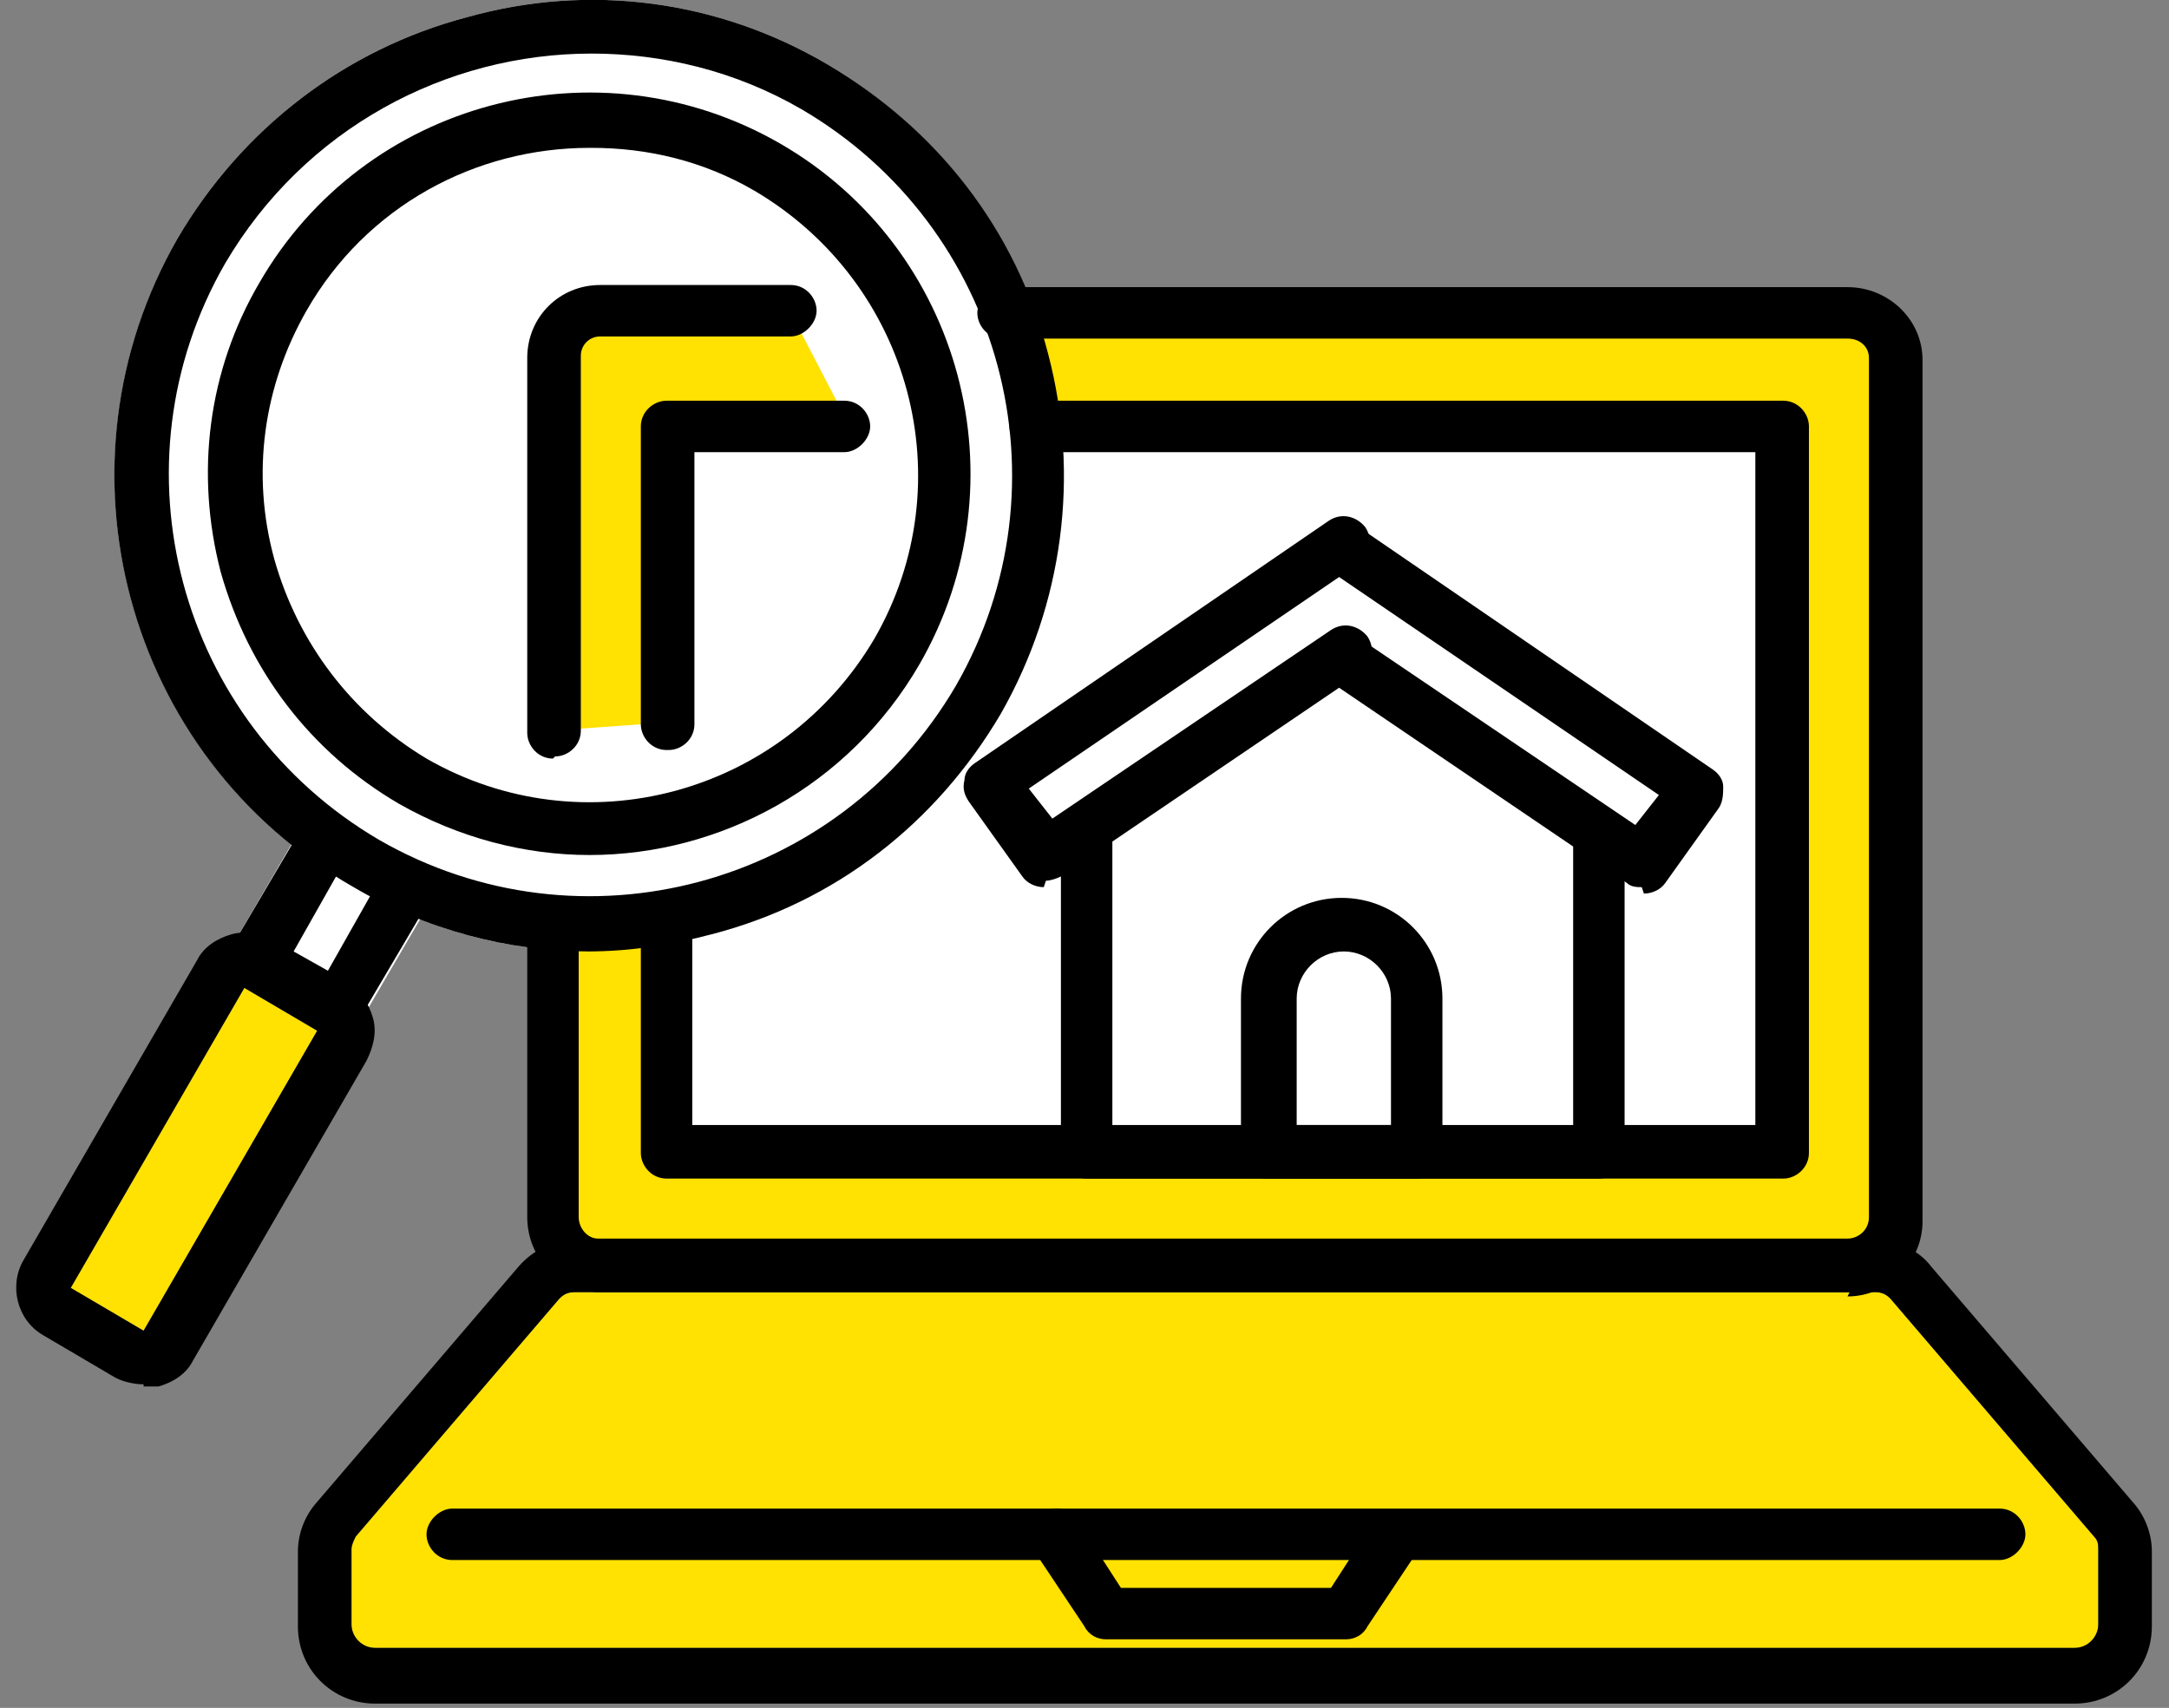
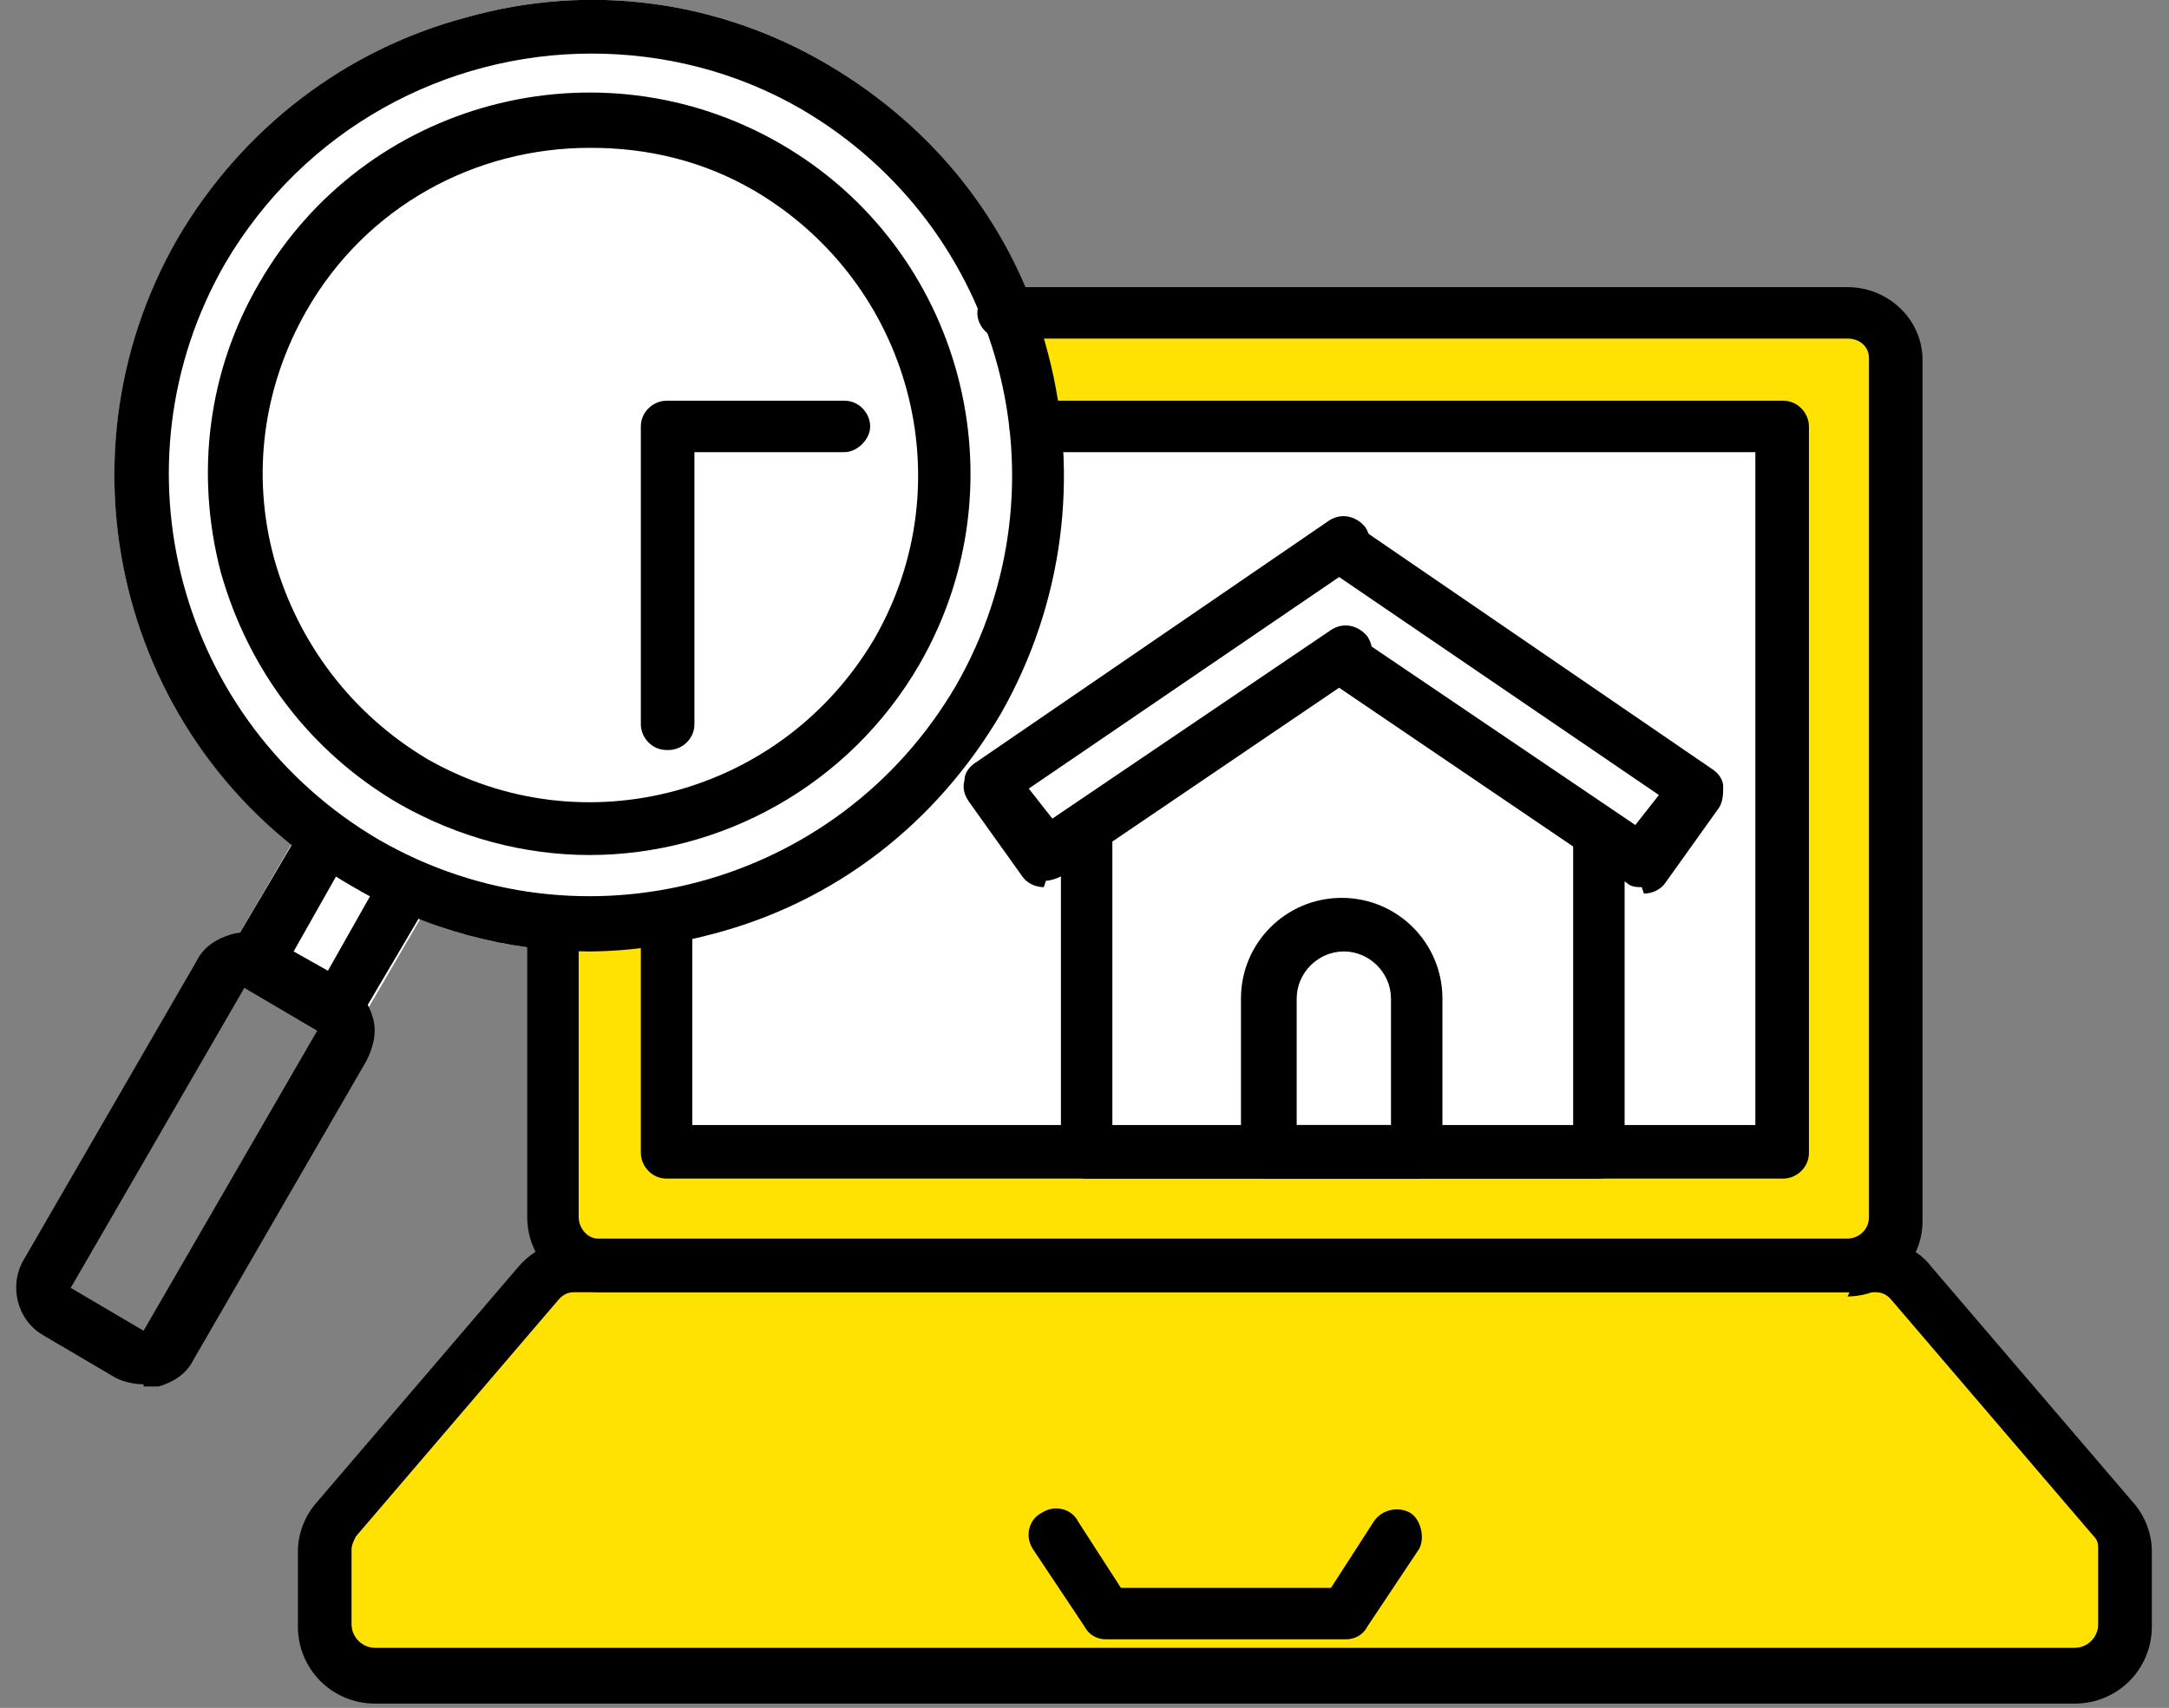
<svg xmlns="http://www.w3.org/2000/svg" version="1.1" viewBox="0 0 101.2 79.7">
  <rect x="0" y="0" width="101.2" height="79.7" fill="#808080" stroke="none" />
  <defs>
    <style>
      .cls-1 {
        fill: #fff;
      }

      .cls-2 {
        fill: #ffe102;
      }
    </style>
  </defs>
  <g>
    <g id="_レイヤー_1" data-name="レイヤー_1">
      <g>
        <path class="cls-1" d="M83.2,18.6h-33.8c-.1-.7-.3-1.4-.5-2.1-1.5-5.7-5.2-10.5-10.3-13.5C33.5,0,27.5-.8,21.8.8c-5.7,1.5-10.5,5.2-13.5,10.3-5.5,9.6-3.1,21.6,5.3,28.3l-2.8,4.8c-.3.6-.1,1.4.5,1.7l3.8,2.2c.2.1.4.2.6.2s.2,0,.3,0c.3,0,.6-.3.8-.6l2.8-4.8c2.5,1,5.2,1.5,8,1.5s1.6,0,2.4-.1v9.5c0,.7.6,1.2,1.2,1.2h52.1c.7,0,1.2-.6,1.2-1.2V19.8c0-.7-.6-1.2-1.2-1.2Z" />
        <g>
-           <polygon class="cls-2" points="36.9 14.6 39.6 19.8 31.3 19.8 31.3 33.7 25.7 34.1 26.1 15.2 36.9 14.6" />
          <polygon class="cls-2" points="47.2 14.6 87.8 15 88.2 59 26.1 59 26.1 43.5 31.3 43.1 31.7 53.7 83.3 53.5 83.4 20 48.4 20.1 47.2 14.6" />
-           <path class="cls-2" d="M6.7,62.1s0,0,0,0l8.1-14s0,0,0,0l-3.4-2s0,0,0,0l-8.1,14s0,0,0,0l3.4,2Z" />
+           <path class="cls-2" d="M6.7,62.1s0,0,0,0l8.1-14s0,0,0,0s0,0,0,0l-8.1,14s0,0,0,0l3.4,2Z" />
          <path class="cls-2" d="M26.8,60.3c-.3,0-.5.1-.7.3l-9.5,11.1c-.1.2-.2.4-.2.6v3.5c0,.6.5,1.1,1.1,1.1h79.3c.6,0,1.1-.5,1.1-1.1v-3.5c0-.2,0-.4-.2-.6l-9.5-11.1c-.2-.2-.4-.3-.7-.3H26.8Z" />
          <g>
            <g>
              <path d="M27.5,44.4c-3.8,0-7.6-1-11-3C5.8,35.3,2.2,21.7,8.3,11.1,11.3,6,16.1,2.3,21.8.8,27.5-.8,33.5,0,38.6,3c5.1,3,8.8,7.7,10.3,13.5,1.5,5.7.7,11.7-2.2,16.8-3,5.1-7.7,8.8-13.5,10.3-1.9.5-3.8.8-5.8.8ZM27.6,2.5c-6.8,0-13.4,3.5-17.1,9.8-5.4,9.4-2.2,21.4,7.2,26.9,9.4,5.4,21.4,2.2,26.9-7.2,5.4-9.4,2.2-21.4-7.2-26.9-3.1-1.8-6.5-2.6-9.8-2.6Z" />
              <path d="M27.5,39.9c-3,0-6.1-.8-8.9-2.4-4.1-2.4-7-6.2-8.3-10.8-1.2-4.6-.6-9.4,1.8-13.5,4.9-8.5,15.8-11.4,24.3-6.5,8.5,4.9,11.4,15.8,6.5,24.3-3.3,5.7-9.3,8.9-15.4,8.9ZM27.5,6.9c-5.3,0-10.4,2.7-13.2,7.6-2,3.5-2.6,7.6-1.5,11.6,1.1,3.9,3.6,7.2,7.1,9.3,7.3,4.2,16.6,1.7,20.9-5.6,4.2-7.3,1.7-16.6-5.6-20.9-2.4-1.4-5-2-7.6-2Z" />
              <path d="M6.7,64.6c-.4,0-.9-.1-1.3-.3h0l-3.4-2c-1.2-.7-1.6-2.3-.9-3.5l8.1-14c.3-.6.9-1,1.6-1.2.7-.2,1.4,0,2,.3l3.4,2c.6.3,1,.9,1.2,1.6.2.7,0,1.4-.3,2l-8.1,14c-.3.6-.9,1-1.6,1.2-.2,0-.4,0-.7,0ZM6.7,62.1s0,0,0,0l8.1-14s0,0,0,0l-3.4-2s0,0,0,0l-8.1,14s0,0,0,0l3.4,2Z" />
              <path d="M15.7,48.3c-.2,0-.4,0-.6-.2l-3.8-2.2c-.6-.3-.8-1.1-.5-1.7l3.3-5.6c.3-.6,1.1-.8,1.7-.5.6.3.8,1.1.5,1.7l-2.6,4.6,1.6.9,2.6-4.6c.3-.6,1.1-.8,1.7-.5.6.3.8,1.1.5,1.7l-3.3,5.6c-.2.3-.4.5-.8.6-.1,0-.2,0-.3,0Z" />
            </g>
            <g>
              <path d="M74.7,55h-24c-.7,0-1.2-.6-1.2-1.2v-14.8c0-.7.6-1.2,1.2-1.2s1.2.6,1.2,1.2v13.6h21.5v-13.6c0-.7.6-1.2,1.2-1.2s1.2.6,1.2,1.2v14.8c0,.7-.6,1.2-1.2,1.2Z" />
              <path d="M76.6,41.4c-.2,0-.5,0-.7-.2l-14-9.5c-.6-.4-.7-1.2-.3-1.7s1.2-.7,1.7-.3l13,8.8,1.1-1.4-15.4-10.5c-.6-.4-.7-1.2-.3-1.7s1.2-.7,1.7-.3l16.5,11.3c.3.2.5.5.5.8,0,.3,0,.7-.2,1l-2.5,3.5c-.2.3-.6.5-1,.5Z" />
              <path d="M48.7,41.4c-.4,0-.8-.2-1-.5l-2.5-3.5c-.2-.3-.3-.6-.2-1,0-.3.2-.6.5-.8l16.5-11.3c.6-.4,1.3-.2,1.7.3.4.6.2,1.3-.3,1.7l-15.4,10.5,1.1,1.4,13-8.8c.6-.4,1.3-.2,1.7.3.4.6.2,1.3-.3,1.7l-14,9.5c-.2.1-.5.2-.7.2Z" />
              <path d="M66.1,55h-7c-.7,0-1.2-.6-1.2-1.2v-7.2c0-2.6,2.1-4.7,4.7-4.7s4.7,2.1,4.7,4.7v7.2c0,.7-.6,1.2-1.2,1.2ZM60.4,52.5h4.5v-5.9c0-1.2-1-2.2-2.2-2.2s-2.2,1-2.2,2.2v5.9Z" />
            </g>
            <path d="M86.3,60.3H28c-1.9,0-3.4-1.6-3.4-3.5v-13.8c0-.7.6-1.2,1.2-1.2s1.2.6,1.2,1.2v13.8c0,.5.4,1,.9,1h58.3c.5,0,1-.4,1-1V16.7c0-.5-.4-.9-1-.9h-39.4c-.7,0-1.2-.6-1.2-1.2s.6-1.2,1.2-1.2h39.4c1.9,0,3.5,1.5,3.5,3.4v40.2c0,1.9-1.6,3.5-3.5,3.5Z" />
-             <path d="M25.8,35.4c-.7,0-1.2-.6-1.2-1.2v-17.5c0-1.9,1.5-3.4,3.4-3.4h8.9c.7,0,1.2.6,1.2,1.2s-.6,1.2-1.2,1.2h-8.9c-.5,0-.9.4-.9.9v17.5c0,.7-.6,1.2-1.2,1.2Z" />
            <path d="M83.2,55H31.1c-.7,0-1.2-.6-1.2-1.2v-11c0-.7.6-1.2,1.2-1.2s1.2.6,1.2,1.2v9.7h49.6v-31.4h-33.6c-.7,0-1.2-.6-1.2-1.2s.6-1.2,1.2-1.2h34.9c.7,0,1.2.6,1.2,1.2v33.9c0,.7-.6,1.2-1.2,1.2Z" />
            <path d="M31.1,35c-.7,0-1.2-.6-1.2-1.2v-13.9c0-.7.6-1.2,1.2-1.2h8.3c.7,0,1.2.6,1.2,1.2s-.6,1.2-1.2,1.2h-7v12.7c0,.7-.6,1.2-1.2,1.2Z" />
-             <path d="M93.3,72.8H21.1c-.7,0-1.2-.6-1.2-1.2s.6-1.2,1.2-1.2h72.2c.7,0,1.2.6,1.2,1.2s-.6,1.2-1.2,1.2Z" />
            <path d="M96.8,79.5H17.5c-2,0-3.6-1.6-3.6-3.6v-3.5c0-.8.3-1.6.8-2.2l9.5-11.1c.7-.8,1.6-1.2,2.6-1.2h60.7c1,0,2,.4,2.6,1.2l9.5,11.1c.5.6.8,1.4.8,2.2v3.5c0,2-1.6,3.6-3.6,3.6ZM26.8,60.3c-.3,0-.5.1-.7.3l-9.5,11.1c-.1.2-.2.4-.2.6v3.5c0,.6.5,1.1,1.1,1.1h79.3c.6,0,1.1-.5,1.1-1.1v-3.5c0-.2,0-.4-.2-.6l-9.5-11.1c-.2-.2-.4-.3-.7-.3H26.8Z" />
            <path d="M62.7,76.5h-11.1c-.4,0-.8-.2-1-.6l-2.4-3.6c-.4-.6-.2-1.4.4-1.7.6-.4,1.4-.2,1.7.4l2,3.1h9.8l2-3.1c.4-.6,1.2-.7,1.7-.4s.7,1.2.4,1.7l-2.4,3.6c-.2.4-.6.6-1,.6Z" />
          </g>
        </g>
      </g>
    </g>
  </g>
</svg>